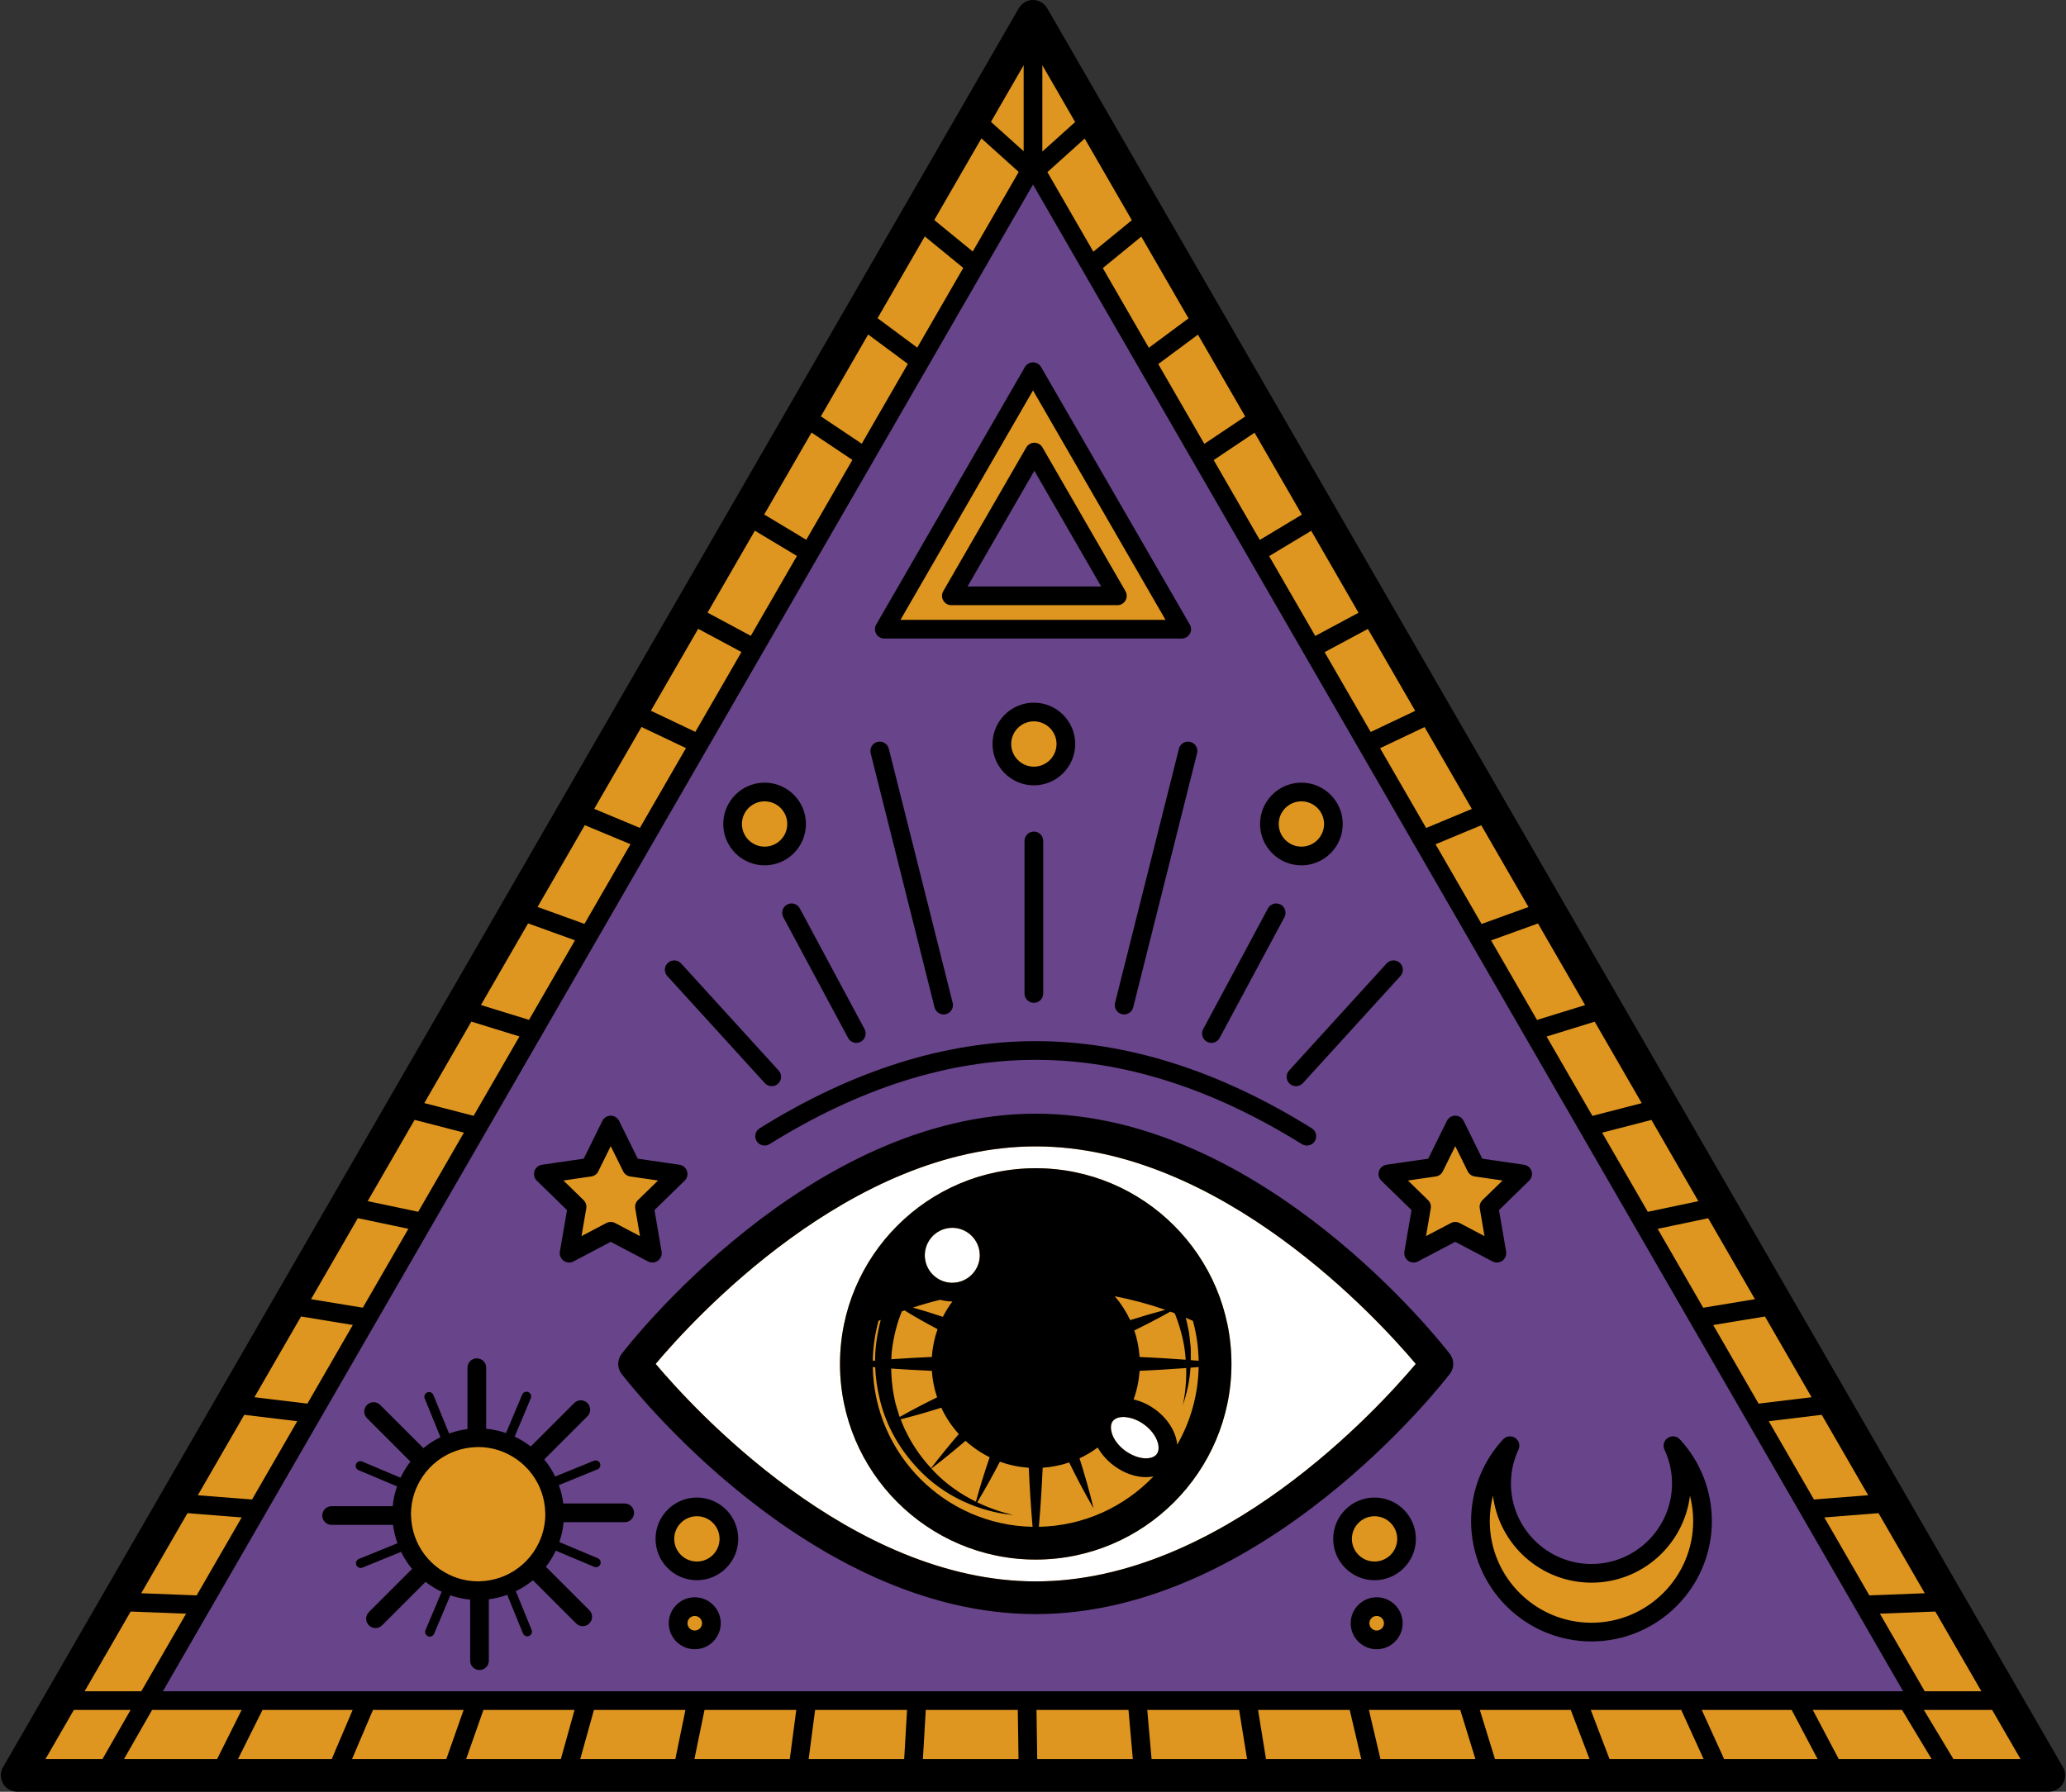
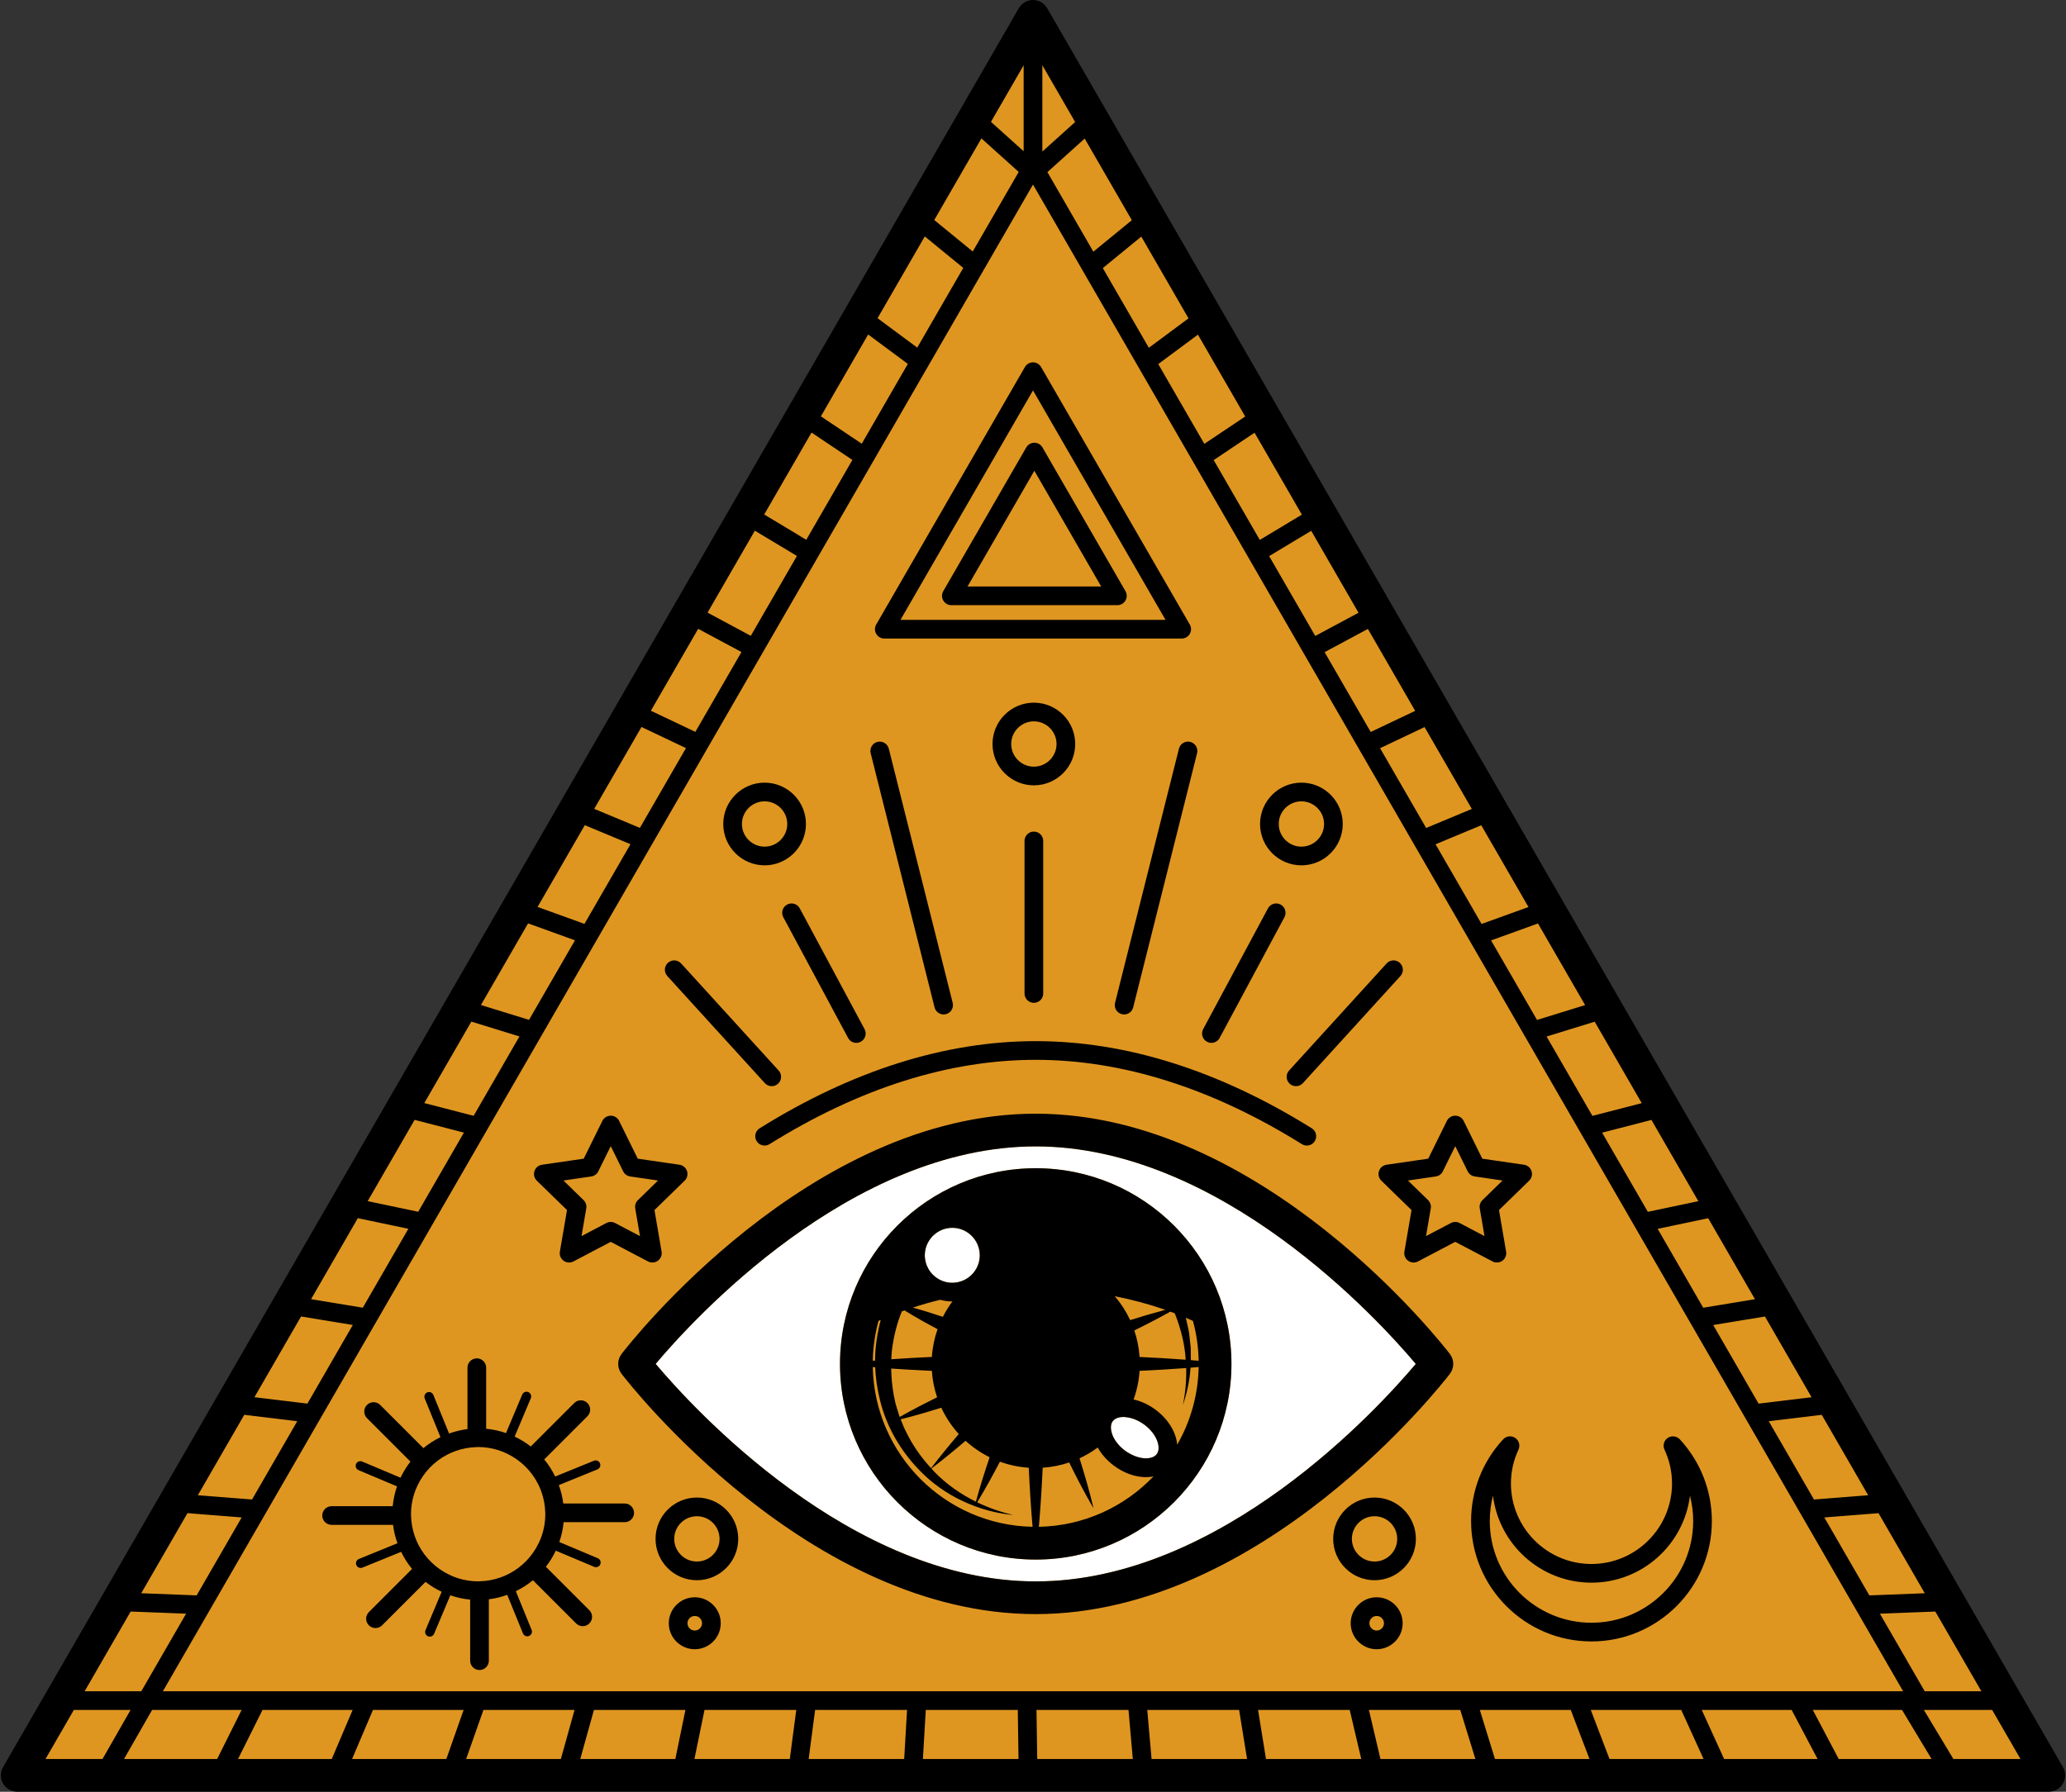
<svg xmlns="http://www.w3.org/2000/svg" fill="#000000" height="434.1" id="Illustration" preserveAspectRatio="xMidYMid meet" version="1.1" viewBox="-0.2 0.0 500.4 434.1" width="500.4" x="0" xml:space="preserve" y="0" zoomAndPan="magnify">
  <rect x="-0.2" y="0.0" width="500.4" height="434.1" fill="#333333" stroke="none" />
  <g id="change1_1">
    <path d="M3.962,430.679c-0.202,0-0.39-0.108-0.491-0.283 c-0.1-0.175-0.1-0.391,0.001-0.566L249.509,3.679 c0.101-0.175,0.289-0.283,0.49-0.283s0.39,0.108,0.491,0.283l246.038,426.151 c0.101,0.175,0.101,0.391-0.001,0.567c-0.1,0.174-0.288,0.282-0.49,0.282 H3.962z" fill="#df9620" />
  </g>
  <g id="change2_1">
-     <path d="M250.329,111.791l18.145,31.429h-36.29L250.329,111.791z M462.709,410.87 H37.292L250,42.447L462.709,410.87z M323.842,372.824 c0,4.899,3.985,8.884,8.884,8.884c4.899,0,8.884-3.985,8.884-8.884 c0-4.898-3.985-8.883-8.884-8.883C327.827,363.941,323.842,367.926,323.842,372.824z M328.079,393.264c0,2.845,2.315,5.161,5.161,5.161s5.161-2.316,5.161-5.161 s-2.315-5.161-5.161-5.161S328.079,390.419,328.079,393.264z M168.077,398.425 c2.846,0,5.161-2.316,5.161-5.161s-2.315-5.161-5.161-5.161 c-2.846,0-5.161,2.316-5.161,5.161S165.231,398.425,168.077,398.425z M177.475,372.824 c0-4.898-3.985-8.883-8.884-8.883c-4.899,0-8.884,3.985-8.884,8.883 c0,4.899,3.985,8.884,8.884,8.884C173.49,381.708,177.475,377.723,177.475,372.824z M208.205,249.855l-15.691-29.248c-0.197-0.368-0.58-0.597-0.999-0.597 c-0.187,0-0.367,0.045-0.534,0.135c-0.266,0.143-0.461,0.38-0.548,0.67 s-0.056,0.596,0.087,0.862l15.691,29.248c0.197,0.368,0.58,0.597,0.999,0.597 c0.187,0,0.367-0.045,0.533-0.135c0.266-0.143,0.461-0.38,0.548-0.67 S208.348,250.121,208.205,249.855z M184.991,208.512c4.899,0,8.884-3.985,8.884-8.884 c0-4.898-3.985-8.883-8.884-8.883c-4.899,0-8.884,3.985-8.884,8.883 C176.107,204.527,180.092,208.512,184.991,208.512z M187.855,260.937 c0.014-0.303-0.09-0.591-0.293-0.815l-23.624-25.945 c-0.217-0.238-0.515-0.369-0.838-0.369c-0.282,0-0.553,0.105-0.762,0.295 c-0.224,0.203-0.354,0.482-0.369,0.784c-0.014,0.303,0.09,0.591,0.293,0.815 l23.624,25.945c0.217,0.238,0.515,0.369,0.838,0.369 c0.282,0,0.553-0.105,0.761-0.295C187.71,261.517,187.84,261.238,187.855,260.937z M323.892,199.628c0-4.898-3.985-8.883-8.884-8.883s-8.884,3.985-8.884,8.883 c0,4.899,3.985,8.884,8.884,8.884S323.892,204.527,323.892,199.628z M292.216,249.855 c-0.143,0.266-0.174,0.573-0.087,0.862c0.087,0.29,0.282,0.527,0.549,0.671 c0.166,0.088,0.345,0.134,0.533,0.134c0.419,0,0.802-0.229,0.999-0.596 l15.691-29.249c0.143-0.266,0.174-0.573,0.087-0.862 c-0.087-0.29-0.282-0.527-0.549-0.671c-0.166-0.088-0.346-0.134-0.533-0.134 c-0.419,0-0.801,0.228-0.999,0.596L292.216,249.855z M312.935,261.72 c0.209,0.19,0.479,0.295,0.762,0.295c0.323,0,0.621-0.132,0.838-0.37 l23.623-25.943c0.203-0.224,0.307-0.513,0.293-0.816 c-0.014-0.302-0.145-0.58-0.369-0.784c-0.21-0.191-0.48-0.296-0.762-0.296 c-0.322,0-0.62,0.132-0.838,0.37l-23.623,25.944 c-0.203,0.224-0.308,0.513-0.293,0.816 C312.581,261.238,312.711,261.517,312.935,261.72z M317.429,275.014 c-0.069-0.294-0.248-0.544-0.504-0.704 c-22.296-13.896-44.591-20.942-66.267-20.942s-43.971,7.046-66.267,20.942 c-0.256,0.16-0.436,0.41-0.504,0.704c-0.069,0.295-0.018,0.598,0.142,0.854 c0.208,0.335,0.568,0.534,0.963,0.534c0.21,0,0.416-0.06,0.596-0.171 c21.932-13.668,43.825-20.599,65.069-20.599s43.137,6.931,65.069,20.599 c0.18,0.112,0.386,0.171,0.596,0.171c0.395,0,0.754-0.199,0.963-0.533 C317.447,275.612,317.498,275.309,317.429,275.014z M164.211,283.299l-10.689-1.552 l-4.781-9.687c-0.192-0.389-0.581-0.631-1.015-0.631s-0.823,0.242-1.015,0.631 l-4.78,9.687l-10.69,1.552c-0.423,0.062-0.781,0.364-0.913,0.77 c-0.134,0.413-0.025,0.859,0.286,1.162l7.735,7.54l-1.826,10.645 c-0.073,0.421,0.104,0.856,0.45,1.108c0.195,0.14,0.425,0.216,0.665,0.216 c0.183,0,0.365-0.045,0.528-0.13l9.56-5.026l9.561,5.027 c0.16,0.083,0.343,0.128,0.527,0.128c0.241,0,0.471-0.074,0.664-0.214 c0.347-0.252,0.523-0.686,0.451-1.108l-1.826-10.645l7.734-7.541 c0.311-0.303,0.421-0.747,0.286-1.16 C164.992,283.663,164.633,283.361,164.211,283.299z M342.714,304.609l9.56-5.026 l9.561,5.027c0.16,0.083,0.343,0.128,0.527,0.128 c0.241,0,0.471-0.074,0.664-0.216c0.347-0.251,0.523-0.685,0.451-1.107 l-1.826-10.645l7.734-7.541c0.311-0.303,0.421-0.747,0.286-1.16 c-0.132-0.408-0.49-0.71-0.913-0.772l-10.689-1.552l-4.781-9.687 c-0.192-0.389-0.581-0.631-1.015-0.631s-0.823,0.242-1.015,0.631l-4.78,9.687 l-10.689,1.552c-0.423,0.062-0.781,0.364-0.913,0.77 c-0.134,0.413-0.024,0.859,0.286,1.162l7.735,7.54l-1.827,10.645 c-0.072,0.421,0.104,0.856,0.45,1.108c0.195,0.14,0.425,0.216,0.665,0.216 C342.369,304.739,342.552,304.694,342.714,304.609z M212.6,180.838 c-0.291,0.073-0.538,0.255-0.693,0.515c-0.155,0.26-0.2,0.564-0.127,0.857 l15.473,61.571c0.127,0.505,0.578,0.857,1.096,0.857 c0.093,0,0.186-0.011,0.278-0.034c0.293-0.074,0.54-0.256,0.695-0.516 c0.155-0.26,0.2-0.564,0.127-0.857l-15.473-61.571 c-0.127-0.504-0.578-0.856-1.098-0.856 C212.785,180.804,212.691,180.815,212.6,180.838z M288.514,181.353 c-0.155-0.26-0.402-0.442-0.695-0.516c-0.092-0.023-0.185-0.034-0.276-0.034 c-0.52,0-0.971,0.352-1.098,0.857l-15.473,61.571 c-0.074,0.293-0.029,0.597,0.127,0.857c0.155,0.26,0.402,0.442,0.695,0.516 c0.092,0.022,0.185,0.034,0.278,0.034c0.518,0,0.969-0.352,1.096-0.856 l15.473-61.572C288.714,181.917,288.669,181.613,288.514,181.353z M249.078,240.69 c0,0.625,0.508,1.132,1.132,1.132c0.624,0,1.132-0.507,1.132-1.132V203.731 c0-0.625-0.508-1.132-1.132-1.132c-0.624,0-1.132,0.507-1.132,1.132V240.69z M241.327,180.249c0,4.899,3.985,8.884,8.884,8.884 c4.899,0,8.884-3.985,8.884-8.884c0-4.898-3.985-8.883-8.884-8.883 C245.312,171.366,241.327,175.351,241.327,180.249z M250.98,89.488 c-0.201-0.349-0.576-0.566-0.98-0.566s-0.779,0.217-0.98,0.565l-36.015,62.381 c-0.202,0.349-0.202,0.783,0,1.132c0.201,0.349,0.576,0.566,0.98,0.566h72.031 c0.403,0,0.779-0.217,0.98-0.565c0.202-0.35,0.202-0.784,0-1.133L250.98,89.488z M102.279,352.366l-11.193-11.193c-0.214-0.214-0.498-0.332-0.8-0.332 c-0.302,0-0.586,0.117-0.8,0.332c-0.442,0.441-0.442,1.16-0.001,1.601 l11.232,11.232l-0.614,0.789c-0.884,1.135-1.646,2.377-2.266,3.69l-0.463,0.982 l-0.346,0.999c-0.515,1.497-0.847,3.023-0.989,4.54l-0.096,1.027H80.121 c-0.624,0-1.132,0.507-1.132,1.132c0,0.625,0.508,1.132,1.132,1.132h15.872 l0.124,0.992c0.178,1.419,0.52,2.836,1.016,4.209l0.37,1.022l-10.35,4.216 l10.35-4.215l0.465,0.946c0.71,1.446,1.555,2.762,2.51,3.913l0.659,0.794 l-11.193,11.192c-0.441,0.441-0.441,1.16,0,1.601 c0.214,0.214,0.498,0.332,0.8,0.332s0.586-0.117,0.8-0.332l11.232-11.231 l0.789,0.612c1.136,0.883,2.378,1.646,3.691,2.266l0.98,0.463l-0.001,0.001 l1,0.345c1.497,0.515,3.024,0.848,4.54,0.988l1.027,0.096v15.824 c0,0.625,0.508,1.132,1.132,1.132s1.132-0.507,1.132-1.132v-15.872l0.992-0.124 c1.417-0.177,2.833-0.518,4.209-1.016l1.022-0.37l0.947-0.465 c1.445-0.711,2.761-1.554,3.912-2.509l0.794-0.659l11.192,11.192 c0.214,0.214,0.498,0.332,0.8,0.332c0.302,0,0.586-0.117,0.8-0.332 c0.442-0.441,0.442-1.16,0.001-1.601l-11.233-11.233l0.615-0.788 c0.884-1.134,1.646-2.375,2.266-3.69l0.463-0.982l0.346-0.999 c0.516-1.499,0.848-3.028,0.989-4.541l0.095-1.027h15.824 c0.624,0,1.132-0.507,1.132-1.132c0-0.625-0.508-1.132-1.132-1.132h-15.872 l-0.124-0.992c-0.178-1.419-0.52-2.835-1.017-4.21l-0.369-1.021l-0.466-0.947 c-0.71-1.446-1.554-2.761-2.509-3.912l-0.659-0.794l11.192-11.192 c0.441-0.441,0.441-1.16,0-1.601c-0.214-0.214-0.498-0.332-0.8-0.332 c-0.302,0-0.586,0.117-0.8,0.332l-11.233,11.232l-0.789-0.615 c-1.13-0.88-2.372-1.643-3.691-2.266l-0.979-0.463l-1.001-0.345 c-1.497-0.515-3.025-0.848-4.54-0.988l-1.027-0.096v-15.824 c0-0.625-0.508-1.132-1.132-1.132s-1.132,0.507-1.132,1.132v15.872l-0.992,0.124 c-1.417,0.177-2.833,0.518-4.209,1.016l-1.022,0.37l-0.947,0.465 c-1.445,0.71-2.761,1.554-3.911,2.51L102.279,352.366z M151.248,332.155 c1.81,2.358,44.966,57.761,99.41,57.761c54.443,0,97.6-55.403,99.411-57.762 c0.779-1.015,0.779-2.432-0.001-3.448c-1.81-2.358-44.969-57.762-99.41-57.762 c-54.442,0-97.6,55.404-99.411,57.763 C150.469,329.722,150.469,331.139,151.248,332.155z M413.294,368.51 c0-7.079-2.65-13.839-7.462-19.035c-0.213-0.23-0.516-0.361-0.831-0.361 c-0.225,0-0.444,0.066-0.631,0.191c-0.465,0.312-0.631,0.908-0.395,1.417 c1.283,2.758,1.933,5.677,1.933,8.675c0,11.381-9.259,20.641-20.641,20.641 c-11.381,0-20.641-9.26-20.641-20.641c0-2.999,0.65-5.917,1.932-8.676 c0.237-0.508,0.07-1.103-0.395-1.415c-0.188-0.126-0.406-0.193-0.632-0.193 c-0.314,0-0.617,0.133-0.83,0.363c-4.812,5.197-7.463,11.957-7.463,19.035 c0,15.455,12.573,28.027,28.027,28.027 C400.721,396.537,413.294,383.964,413.294,368.51z" fill="#68448a" />
-   </g>
+     </g>
  <g id="change3_1">
    <path d="M250.659,277.736c-44.885,0-83.111,42.061-92.053,52.692 c8.952,10.628,47.228,52.696,92.053,52.696c44.885,0,83.111-42.061,92.053-52.691 C333.76,319.805,295.484,277.736,250.659,277.736z M250.659,377.837 c-26.141,0-47.407-21.267-47.407-47.406c0-26.141,21.267-47.407,47.407-47.407 s47.407,21.267,47.407,47.407C298.066,356.57,276.799,377.837,250.659,377.837z M235.133,299.393c1.218,1.207,1.974,2.879,1.974,4.725 c0,2.783-1.718,5.169-4.147,6.162c-0.017,0.007-0.035,0.012-0.052,0.019 c-0.606,0.242-1.254,0.396-1.932,0.449c-0.117,0.009-0.235,0.015-0.355,0.018 c-0.058,0.002-0.114,0.009-0.172,0.009c-0.682,0-1.341-0.104-1.961-0.296 c-0.367-0.113-0.718-0.262-1.055-0.434c-1.164-0.595-2.131-1.52-2.775-2.654 c-0.247-0.436-0.447-0.901-0.592-1.391c-0.076-0.258-0.133-0.523-0.178-0.793 c-0.059-0.355-0.097-0.718-0.097-1.09c0-0.12,0.012-0.237,0.018-0.356 c0.003-0.057,0.004-0.114,0.009-0.171c0.03-0.382,0.095-0.754,0.187-1.115 c0.009-0.036,0.018-0.072,0.028-0.108c0.097-0.355,0.222-0.699,0.374-1.027 c0.11-0.238,0.234-0.468,0.37-0.689c0.846-1.38,2.176-2.43,3.756-2.906 c0.222-0.067,0.45-0.12,0.682-0.164c0.4-0.076,0.812-0.119,1.234-0.119 C232.274,297.461,233.929,298.2,235.133,299.393z M279.977,352.286 c-1.02,1.366-3.998,1.471-6.917-0.339c-0.255-0.159-0.511-0.307-0.764-0.495 c-1.591-1.186-2.617-2.612-3.104-3.926c-0.04-0.107-0.057-0.208-0.089-0.313 c-0.357-1.159-0.302-2.21,0.2-2.884c0.657-0.881,1.853-1.038,2.62-1.038 c0.069,0,0.134,0.001,0.195,0.003c0.069,0.002,0.143,0.023,0.213,0.028 c1.517,0.104,3.197,0.758,4.652,1.843 C280.128,347.508,281.085,350.799,279.977,352.286z" fill="#ffffff" />
  </g>
  <g id="change4_1">
    <path d="M499.469,428.132L253.431,1.981C252.723,0.755,251.415,0,250,0 s-2.723,0.755-3.431,1.981L0.531,428.132c-0.707,1.226-0.707,2.736,0,3.962 c0.708,1.226,2.016,1.981,3.431,1.981h492.076c1.415,0,2.723-0.755,3.431-1.981 C500.177,430.868,500.177,429.358,499.469,428.132z M472.925,426.151l-7.154-11.885 h16.543l6.862,11.885H472.925z M445.153,426.151l-6.282-11.885h21.616l7.154,11.885 H445.153z M417.389,426.151l-5.41-11.885h21.771l6.282,11.885H417.389z M389.635,426.151l-4.537-11.885h21.908l5.409,11.885H389.635z M361.889,426.151 l-3.665-11.885h22.026l4.537,11.885H361.889z M334.155,426.151l-2.793-11.885h22.124 l3.665,11.885H334.155z M306.433,426.151l-1.921-11.885h22.2l2.793,11.885H306.433z M278.721,426.151l-1.048-11.885h22.252l1.921,11.885H278.721z M251.023,426.151 l-0.176-11.885h22.281l1.048,11.885H251.023z M223.335,426.151l0.696-11.885h22.286 l0.176,11.885H223.335z M195.661,426.151l1.568-11.885h22.267l-0.696,11.885H195.661z M167.997,426.151l2.441-11.885h22.224l-1.568,11.885H167.997z M140.346,426.151 l3.313-11.885h22.157l-2.441,11.885H140.346z M112.705,426.151l4.185-11.885h22.068 l-3.313,11.885H112.705z M85.075,426.151l5.058-11.885h21.958l-4.185,11.885H85.075z M57.454,426.151l5.93-11.885h21.828l-5.058,11.885H57.454z M29.842,426.151 l6.802-11.885h21.681l-5.93,11.885H29.842z M10.824,426.151l6.862-11.885h13.742 l-6.802,11.885H10.824z M31.449,390.426l13.425,0.518L34.024,409.738H20.3 L31.449,390.426z M45.209,366.593l13.128,1.034l-10.904,18.886l-13.425-0.518 L45.209,366.593z M58.967,342.764l12.83,1.549l-10.952,18.969L47.718,362.248 L58.967,342.764z M72.721,318.941l12.533,2.062l-10.997,19.047l-12.83-1.549 L72.721,318.941z M86.472,295.123l12.238,2.575L87.674,316.812l-12.533-2.063 L86.472,295.123z M100.22,271.311l11.943,3.086l-11.071,19.176l-12.238-2.575 L100.22,271.311z M113.965,247.505l11.648,3.596l-11.1,19.226l-11.943-3.086 L113.965,247.505z M127.705,223.706l11.355,4.104l-11.126,19.27l-11.648-3.596 L127.705,223.706z M141.443,199.912l11.062,4.611l-11.145,19.304l-11.355-4.104 L141.443,199.912z M155.176,176.124l10.77,5.117l-11.159,19.328l-11.062-4.612 L155.176,176.124z M168.906,152.344l10.479,5.622l-11.167,19.342l-10.77-5.117 L168.906,152.344z M182.633,128.568l10.188,6.126l-11.171,19.348l-10.478-5.622 L182.633,128.568z M196.356,104.799l9.898,6.627l-11.169,19.345l-10.188-6.125 L196.356,104.799z M210.075,81.036l9.609,7.128l-11.161,19.332l-9.898-6.627 L210.075,81.036z M223.791,57.279l9.32,7.628l-11.149,19.31l-9.609-7.128 L223.791,57.279z M237.504,33.528l9.032,8.126l-11.131,19.279l-9.32-7.628 L237.504,33.528z M247.736,15.806v20.837l-7.918-7.123L247.736,15.806z M273.937,53.347l-9.32,7.628l-11.129-19.277l9.032-8.126L273.937,53.347z M287.667,77.127l-9.609,7.129l-11.147-19.308l9.32-7.628L287.667,77.127z M301.395,100.904l-9.898,6.627l-11.159-19.328l9.609-7.128L301.395,100.904z M315.121,124.679l-10.188,6.126l-11.168-19.343l9.898-6.627L315.121,124.679z M328.845,148.45l-10.478,5.622l-11.169-19.346l10.188-6.126L328.845,148.45z M342.568,172.218l-10.77,5.117l-11.166-19.34l10.479-5.622L342.568,172.218z M356.289,195.983l-11.062,4.611l-11.158-19.326l10.77-5.117L356.289,195.983z M370.007,219.744l-11.355,4.104l-11.143-19.301l11.062-4.611L370.007,219.744z M383.724,243.503l-11.648,3.596l-11.124-19.267l11.355-4.104L383.724,243.503z M397.44,267.258l-11.943,3.086l-11.099-19.223l11.648-3.596L397.44,267.258z M411.154,291.012l-12.238,2.574l-11.069-19.173l11.943-3.086L411.154,291.012z M424.865,314.761l-12.533,2.063l-11.034-19.112l12.238-2.574L424.865,314.761z M438.576,338.509l-12.83,1.549l-10.995-19.044l12.533-2.063L438.576,338.509z M452.285,362.254l-13.127,1.034l-10.95-18.966l12.83-1.549L452.285,362.254z M465.994,385.997l-13.425,0.518l-10.902-18.884l13.128-1.034L465.994,385.997z M479.7,409.738h-13.724l-10.849-18.791l13.425-0.518L479.7,409.738z M408.4,409.738 h-0.003H328.445h-0.006h-26.487h-0.009h-53.428h-79.899h-0.053H88.652h-0.021H39.252 l51.558-89.302l0.004-0.007L250,44.711L460.748,409.738H408.4z M252.264,36.709 V15.806l7.943,13.757L252.264,36.709z M213.985,154.698h72.031 c0.809,0,1.556-0.431,1.96-1.132c0.405-0.701,0.405-1.563,0-2.264l-36.016-62.38 c-0.404-0.701-1.152-1.132-1.96-1.132c-0.809,0-1.556,0.431-1.96,1.132 l-36.015,62.38c-0.405,0.701-0.405,1.563,0,2.264 C212.428,154.266,213.176,154.698,213.985,154.698z M250,94.581l32.094,55.588 h-64.188L250,94.581z M272.396,143.22l-20.106-34.825 c-0.404-0.701-1.152-1.132-1.96-1.132c-0.809,0-1.556,0.431-1.96,1.132 l-20.106,34.825c-0.405,0.701-0.405,1.563,0,2.264 c0.404,0.701,1.152,1.132,1.96,1.132h40.212c0.809,0,1.556-0.431,1.96-1.132 C272.8,144.783,272.8,143.921,272.396,143.22z M234.144,142.088l16.185-28.033 l16.185,28.033H234.144z M183.793,273.349c22.478-14.01,44.975-21.113,66.865-21.113 s44.387,7.103,66.865,21.113c1.061,0.661,1.386,2.057,0.724,3.118 c-0.429,0.689-1.168,1.067-1.923,1.067c-0.409,0-0.822-0.111-1.195-0.343 c-21.749-13.554-43.441-20.428-64.471-20.428s-42.722,6.873-64.471,20.428 c-1.061,0.661-2.457,0.337-3.118-0.724 C182.408,275.406,182.732,274.01,183.793,273.349z M250.21,201.467 c1.25,0,2.264,1.014,2.264,2.264v36.959c0,1.25-1.014,2.264-2.264,2.264 c-1.25,0-2.264-1.014-2.264-2.264V203.731 C247.946,202.481,248.96,201.467,250.21,201.467z M210.683,182.486 c-0.305-1.213,0.431-2.443,1.644-2.747c1.214-0.302,2.442,0.431,2.747,1.644 l15.473,61.571c0.305,1.213-0.431,2.443-1.644,2.747 c-0.185,0.046-0.371,0.069-0.553,0.069c-1.013,0-1.936-0.684-2.194-1.712 L210.683,182.486z M193.512,220.072l15.691,29.248 c0.591,1.102,0.177,2.474-0.925,3.065c-0.34,0.182-0.707,0.269-1.068,0.269 c-0.807,0-1.588-0.432-1.997-1.194l-15.691-29.248 c-0.591-1.102-0.177-2.474,0.925-3.065 C191.549,218.557,192.921,218.97,193.512,220.072z M161.426,236.464 c-0.842-0.924-0.774-2.357,0.15-3.198c0.925-0.842,2.356-0.775,3.198,0.149 l23.624,25.944c0.842,0.924,0.774,2.357-0.15,3.198 c-0.434,0.396-0.98,0.59-1.524,0.59c-0.615,0-1.228-0.249-1.675-0.74 L161.426,236.464z M288.095,179.739c1.213,0.304,1.949,1.534,1.644,2.747 l-15.473,61.571c-0.258,1.028-1.181,1.712-2.194,1.712 c-0.183,0-0.368-0.022-0.553-0.069c-1.213-0.304-1.949-1.534-1.644-2.747 l15.473-61.571C285.653,180.169,286.886,179.435,288.095,179.739z M291.218,249.32 l15.691-29.248c0.59-1.102,1.962-1.516,3.065-0.925 c1.102,0.591,1.516,1.963,0.925,3.065l-15.691,29.248 c-0.408,0.762-1.189,1.194-1.997,1.194c-0.361,0-0.727-0.086-1.068-0.269 C291.041,251.794,290.627,250.422,291.218,249.32z M312.023,259.359l23.623-25.944 c0.842-0.925,2.273-0.994,3.198-0.149c0.924,0.841,0.992,2.274,0.15,3.198 l-23.623,25.944c-0.447,0.491-1.06,0.74-1.675,0.74 c-0.544,0-1.09-0.195-1.524-0.59C311.249,261.716,311.181,260.283,312.023,259.359z M250.659,269.813c-54.984,0-98.484,55.828-100.309,58.205 c-1.093,1.424-1.093,3.402,0,4.826c1.824,2.377,45.324,58.204,100.309,58.204 s98.484-55.827,100.309-58.204c1.093-1.424,1.093-3.402,0-4.826 C349.143,325.641,305.643,269.813,250.659,269.813z M250.659,383.124 c-44.825,0-83.101-42.067-92.053-52.696c8.942-10.632,47.167-52.692,92.053-52.692 c44.825,0,83.101,42.068,92.053,52.697 C333.769,341.064,295.544,383.124,250.659,383.124z M250.659,283.024 c-26.141,0-47.407,21.267-47.407,47.407c0,26.139,21.267,47.406,47.407,47.406 s47.407-21.267,47.407-47.406C298.066,304.29,276.799,283.024,250.659,283.024z M251.421,369.894c0.417-4.77,0.707-9.54,0.924-14.309 c2.232-0.148,4.382-0.586,6.418-1.276c1.842,3.759,3.777,7.481,5.907,11.125 c-0.973-4.107-2.14-8.136-3.401-12.128c1.562-0.725,3.038-1.602,4.407-2.618 c0.896,1.601,2.21,3.123,3.914,4.393c2.493,1.858,5.263,2.786,7.768,2.786 c0.627,0,1.237-0.06,1.822-0.176C272.15,365.042,262.322,369.686,251.421,369.894z M211.194,331.193c0.194,0.017,0.388,0.031,0.583,0.048 c0.103,2.503,0.458,4.993,1.031,7.422c1.714,7.654,6.106,14.519,11.845,19.592 c3.316,2.898,7.154,5.117,11.219,6.627c-0.018,0.069-0.04,0.137-0.058,0.206 c-0,0-0,0.001-0,0.001c0.038-0.062,0.073-0.125,0.111-0.186 c3.021,1.117,6.162,1.855,9.327,2.131c-3.05-0.69-5.993-1.731-8.769-3.069 c1.955-3.231,3.774-6.521,5.505-9.847c2.2,0.805,4.546,1.307,6.984,1.468 c0.217,4.769,0.507,9.54,0.924,14.309 C228.731,369.49,211.598,352.358,211.194,331.193z M212.58,320.012 c0.175-0.08,0.357-0.154,0.533-0.233c-0.621,2.369-1.045,4.787-1.26,7.217 c-0.07,0.875-0.101,1.751-0.104,2.627c-0.185,0.015-0.37,0.029-0.555,0.045 C211.258,326.333,211.735,323.098,212.58,320.012z M284.578,318.787 c1.266,3.376,2.204,6.951,2.399,10.621c0,0.002,0,0.004,0.001,0.006 c-3.721-0.281-7.443-0.493-11.164-0.663c-0.147-2.234-0.585-4.387-1.277-6.425 c2.939-1.44,5.849-2.95,8.722-4.555c0.354,0.13,0.71,0.258,1.059,0.391 C284.4,318.373,284.501,318.575,284.578,318.787z M229.216,297.581 c0.4-0.076,0.812-0.119,1.234-0.119c1.825,0,3.48,0.739,4.683,1.932 c1.218,1.207,1.974,2.879,1.974,4.725c0,2.783-1.718,5.169-4.147,6.162 c-0.017,0.007-0.035,0.012-0.052,0.019c-0.606,0.242-1.254,0.396-1.932,0.449 c-0.117,0.009-0.235,0.015-0.355,0.018c-0.058,0.002-0.114,0.009-0.172,0.009 c-0.682,0-1.341-0.104-1.961-0.296c-0.367-0.113-0.718-0.262-1.055-0.434 c-1.164-0.595-2.131-1.52-2.775-2.654c-0.247-0.436-0.447-0.901-0.592-1.391 c-0.076-0.258-0.133-0.523-0.178-0.793c-0.059-0.355-0.097-0.718-0.097-1.09 c0-0.12,0.012-0.237,0.018-0.356c0.003-0.057,0.004-0.114,0.009-0.171 c0.03-0.382,0.095-0.754,0.187-1.115c0.009-0.036,0.018-0.072,0.028-0.108 c0.097-0.355,0.222-0.699,0.374-1.027c0.11-0.238,0.234-0.468,0.37-0.689 c0.846-1.38,2.176-2.43,3.756-2.906 C228.757,297.678,228.984,297.624,229.216,297.581z M227.52,314.9 c0.935,0.254,1.915,0.402,2.93,0.402c0.012,0,0.023-0.002,0.035-0.002 c-0.877,1.167-1.649,2.416-2.316,3.728c-2.405-0.805-4.83-1.561-7.29-2.235 C223.031,316.09,225.242,315.452,227.52,314.9z M269.812,314.038 c4.278,0.838,8.377,1.946,12.246,3.3c-2.869,0.758-5.707,1.593-8.523,2.483 C272.558,317.72,271.301,315.777,269.812,314.038z M272.296,351.451 c-1.591-1.186-2.617-2.612-3.104-3.926c-0.04-0.107-0.057-0.208-0.089-0.313 c-0.357-1.159-0.302-2.21,0.2-2.884c0.657-0.881,1.853-1.038,2.62-1.038 c0.069,0,0.134,0.001,0.195,0.003c0.069,0.002,0.143,0.023,0.213,0.028 c1.517,0.104,3.197,0.758,4.652,1.843c3.145,2.345,4.102,5.635,2.994,7.122 c-1.02,1.366-3.998,1.471-6.917-0.339 C272.804,351.788,272.549,351.64,272.296,351.451z M215.805,327.342 c0.395-3.305,1.168-6.559,2.423-9.631c0.221-0.081,0.443-0.161,0.665-0.24 c2.614,1.633,5.29,3.118,7.992,4.547c-0.753,2.126-1.226,4.383-1.381,6.727 c-3.275,0.149-6.55,0.324-9.825,0.558 C215.709,328.648,215.738,327.993,215.805,327.342z M225.504,332.117 c0.147,2.229,0.584,4.378,1.274,6.411c-3.057,1.498-6.083,3.074-9.067,4.754 l-0.086-0.213l-0.778-2.555c-0.272-0.847-0.384-1.737-0.586-2.599 c-0.38-2.101-0.576-4.23-0.611-6.359 C218.935,331.791,222.22,331.967,225.504,332.117z M227.786,341.046 c1.088,2.341,2.521,4.49,4.241,6.374c-2.302,2.694-4.549,5.444-6.715,8.273 c-2.162-2.346-4.033-4.939-5.508-7.733c-0.386-0.809-0.832-1.585-1.173-2.411 l-0.685-1.69C221.263,343.018,224.54,342.071,227.786,341.046z M233.669,349.063 c1.738,1.585,3.699,2.927,5.829,3.981c-1.213,3.544-2.337,7.126-3.327,10.766 c-3.729-1.838-7.14-4.229-10-7.178c-0.27-0.274-0.518-0.568-0.779-0.849 C228.223,353.614,230.973,351.366,233.669,349.063z M284.93,350 c-0.272-2.974-2.117-6.137-5.241-8.466c-1.649-1.229-3.486-2.077-5.325-2.488 c0.795-2.186,1.29-4.516,1.45-6.936c3.766-0.171,7.532-0.387,11.298-0.674 c0.032,1.163-0.003,2.33-0.073,3.495c-0.113,1.848-0.366,3.695-0.76,5.521 c1.008-2.913,1.674-5.984,1.875-9.102c0.656-0.053,1.313-0.105,1.969-0.162 C289.993,338.022,288.121,344.432,284.93,350z M290.123,329.673 c-0.634-0.055-1.268-0.106-1.902-0.156c0-0.048,0.003-0.096,0.003-0.143 c-0.003-0.947,0.007-1.9-0.017-2.853l-0.315-2.843 c-0.064-0.958-0.328-1.88-0.513-2.82c-0.113-0.534-0.23-1.068-0.362-1.598 c0.578,0.246,1.155,0.495,1.721,0.753 C289.583,323.099,290.06,326.335,290.123,329.673z M151.103,364.252h-14.873 c-0.193-1.545-0.561-3.033-1.075-4.454l9.343-3.805 c0.579-0.235,0.857-0.895,0.622-1.475c-0.237-0.58-0.897-0.86-1.476-0.621 l-9.373,3.818c-0.728-1.483-1.609-2.877-2.654-4.136l10.463-10.463 c0.884-0.884,0.884-2.317,0-3.201c-0.883-0.884-2.318-0.884-3.201,0l-10.525,10.525 c-1.203-0.937-2.51-1.739-3.902-2.397l3.917-9.299 c0.243-0.576-0.028-1.239-0.604-1.482c-0.576-0.24-1.24,0.028-1.482,0.605 l-3.926,9.322c-1.531-0.527-3.136-0.891-4.804-1.046v-14.792 c0-1.25-1.014-2.264-2.264-2.264s-2.264,1.014-2.264,2.264v14.873 c-1.545,0.193-3.032,0.56-4.453,1.074l-3.806-9.343 c-0.236-0.58-0.898-0.861-1.476-0.621c-0.579,0.235-0.857,0.896-0.621,1.475 l3.818,9.374c-1.483,0.728-2.877,1.609-4.136,2.654l-10.463-10.463 c-0.883-0.884-2.318-0.884-3.201,0c-0.884,0.884-0.884,2.317,0,3.201l10.525,10.525 c-0.936,1.203-1.739,2.51-2.396,3.902l-9.299-3.917 c-0.577-0.24-1.24,0.028-1.482,0.604c-0.243,0.577,0.028,1.24,0.604,1.483 l9.322,3.927c-0.527,1.53-0.89,3.135-1.046,4.802H80.121 c-1.25,0-2.264,1.014-2.264,2.264c0,1.25,1.014,2.264,2.264,2.264h14.873 c0.193,1.545,0.561,3.033,1.075,4.454l-9.343,3.805 c-0.579,0.235-0.857,0.895-0.622,1.475c0.179,0.44,0.602,0.705,1.049,0.705 c0.142,0,0.287-0.027,0.427-0.084l9.373-3.818 c0.728,1.483,1.609,2.877,2.654,4.136L89.145,390.566 c-0.884,0.884-0.884,2.317,0,3.201c0.442,0.442,1.021,0.663,1.601,0.663 s1.159-0.221,1.601-0.663l10.525-10.525c1.203,0.936,2.51,1.739,3.902,2.396 l-3.916,9.299c-0.243,0.576,0.028,1.239,0.604,1.482 c0.144,0.06,0.292,0.088,0.439,0.088c0.442,0,0.862-0.26,1.043-0.693 l3.926-9.321c1.531,0.527,3.136,0.891,4.804,1.046v14.792 c0,1.25,1.014,2.264,2.264,2.264c1.25,0,2.264-1.014,2.264-2.264v-14.873 c1.545-0.193,3.032-0.561,4.454-1.075l3.805,9.343 c0.179,0.44,0.602,0.705,1.049,0.705c0.142,0,0.287-0.027,0.427-0.084 c0.579-0.235,0.857-0.896,0.621-1.475l-3.818-9.374 c1.483-0.728,2.877-1.609,4.136-2.654l10.463,10.463 c0.442,0.442,1.021,0.663,1.601,0.663c0.579,0,1.159-0.221,1.601-0.663 c0.884-0.884,0.884-2.317,0-3.201l-10.525-10.525 c0.937-1.203,1.739-2.51,2.396-3.902l9.299,3.916 c0.144,0.06,0.292,0.088,0.439,0.088c0.442,0,0.862-0.26,1.044-0.693 c0.243-0.576-0.028-1.239-0.604-1.482l-9.322-3.926 c0.527-1.531,0.89-3.135,1.046-4.804h14.792c1.25,0,2.264-1.014,2.264-2.264 S152.354,364.252,151.103,364.252z M130.237,373.922 c-0.75,1.543-1.729,2.951-2.906,4.175c-0.003,0.003-0.005,0.006-0.008,0.009 c-1.241,1.289-2.689,2.371-4.294,3.198c-0.668,0.344-1.364,0.639-2.082,0.889 c-1.563,0.545-3.229,0.859-4.966,0.898c-0.06,0.002-0.119,0.008-0.18,0.009 c-0.064,0.001-0.125,0.009-0.189,0.009c-1.74,0-3.413-0.281-4.986-0.789 c-0.724-0.233-1.419-0.527-2.095-0.856c-1.543-0.751-2.952-1.73-4.177-2.907 c-0,0-0,0-0.001-0.001c-1.292-1.242-2.376-2.693-3.204-4.301 c-0.344-0.668-0.639-1.363-0.889-2.081c-0.545-1.563-0.859-3.229-0.898-4.967 c-0.001-0.06-0.008-0.119-0.009-0.18c-0.001-0.064-0.01-0.125-0.01-0.188 c0-1.739,0.281-3.412,0.788-4.985c0.234-0.724,0.527-1.42,0.856-2.096 c0.75-1.543,1.73-2.952,2.907-4.177c0,0,0,0,0.001-0.001 c1.242-1.292,2.692-2.376,4.299-3.203c0.668-0.344,1.364-0.639,2.082-0.89 c1.563-0.545,3.229-0.859,4.966-0.898c0.06-0.002,0.119-0.008,0.179-0.009 c0.064-0.001,0.126-0.01,0.19-0.01c1.74,0,3.413,0.281,4.986,0.789 c0.724,0.234,1.419,0.527,2.095,0.856c1.543,0.75,2.951,1.729,4.175,2.906 c0.003,0.002,0.005,0.004,0.008,0.007c1.29,1.241,2.372,2.689,3.199,4.295 c0.344,0.668,0.639,1.364,0.889,2.081c0.545,1.562,0.859,3.227,0.898,4.963 c0.001,0.065,0.009,0.128,0.01,0.193c0.001,0.061,0.009,0.119,0.009,0.18 c0,1.739-0.281,3.412-0.789,4.985C130.859,372.55,130.566,373.246,130.237,373.922z M406.663,348.705c-0.757-0.817-1.997-0.961-2.922-0.342 c-0.926,0.621-1.261,1.824-0.792,2.834c1.213,2.609,1.827,5.368,1.827,8.199 c0,10.758-8.752,19.509-19.509,19.509c-10.757,0-19.509-8.751-19.509-19.509 c0-2.832,0.615-5.591,1.827-8.199c0.47-1.01,0.134-2.213-0.791-2.833 c-0.926-0.621-2.166-0.476-2.923,0.34c-5.006,5.407-7.764,12.439-7.764,19.804 c0,16.078,13.081,29.159,29.159,29.159s29.159-13.081,29.159-29.159 C414.426,361.146,411.669,354.112,406.663,348.705z M385.267,393.141 c-13.582,0-24.632-11.05-24.632-24.632c0-2.096,0.265-4.161,0.777-6.15 c1.465,11.861,11.604,21.074,23.855,21.074c12.251,0,22.39-9.212,23.855-21.073 c0.512,1.99,0.777,4.053,0.777,6.149 C409.898,382.092,398.849,393.141,385.267,393.141z M137.133,293.166l-1.726,10.059 c-0.146,0.849,0.203,1.708,0.9,2.214c0.395,0.286,0.862,0.432,1.331,0.432 c0.36,0,0.722-0.086,1.053-0.26l9.034-4.75l9.034,4.75 c0.762,0.398,1.687,0.334,2.384-0.172c0.698-0.506,1.047-1.365,0.901-2.214 l-1.725-10.059l7.308-7.125c0.617-0.601,0.839-1.501,0.573-2.32 c-0.266-0.819-0.974-1.417-1.827-1.541l-10.1-1.467l-4.517-9.153 c-0.381-0.773-1.168-1.262-2.03-1.262s-1.649,0.49-2.03,1.262l-4.517,9.153 l-10.101,1.467c-0.853,0.124-1.561,0.722-1.827,1.541 c-0.266,0.819-0.045,1.719,0.573,2.321L137.133,293.166z M144.712,283.783 l3.013-6.106l3.014,6.106c0.33,0.669,0.967,1.132,1.705,1.239l6.739,0.978 l-4.876,4.754c-0.533,0.52-0.777,1.269-0.651,2.003l1.151,6.711l-6.027-3.169 c-0.329-0.174-0.691-0.26-1.053-0.26s-0.724,0.086-1.053,0.26l-6.027,3.169 l1.151-6.711c0.126-0.734-0.118-1.483-0.651-2.004l-4.876-4.753l6.739-0.978 C143.745,284.915,144.383,284.452,144.712,283.783z M363.691,305.439 c0.698-0.506,1.047-1.365,0.901-2.214l-1.725-10.059l7.308-7.125 c0.617-0.601,0.839-1.501,0.573-2.32c-0.266-0.819-0.974-1.417-1.827-1.541 l-10.1-1.467l-4.517-9.153c-0.381-0.773-1.168-1.262-2.03-1.262 s-1.649,0.49-2.03,1.262l-4.517,9.153l-10.1,1.467 c-0.853,0.124-1.561,0.722-1.827,1.541c-0.266,0.819-0.045,1.719,0.573,2.321 l7.309,7.124l-1.726,10.059c-0.146,0.849,0.203,1.708,0.9,2.214 c0.395,0.286,0.862,0.432,1.331,0.432c0.36,0,0.722-0.086,1.053-0.26 l9.034-4.75l9.034,4.75C362.069,306.009,362.994,305.945,363.691,305.439z M345.193,299.469l1.151-6.711c0.126-0.734-0.118-1.483-0.651-2.004l-4.876-4.753 l6.739-0.978c0.737-0.107,1.375-0.57,1.705-1.239l3.014-6.106l3.014,6.106 c0.33,0.669,0.967,1.132,1.705,1.239l6.739,0.978l-4.876,4.754 c-0.533,0.52-0.777,1.269-0.651,2.003l1.151,6.711l-6.027-3.169 c-0.329-0.174-0.691-0.26-1.053-0.26c-0.362,0-0.724,0.086-1.053,0.26 L345.193,299.469z M168.077,386.971c-3.47,0-6.293,2.823-6.293,6.293 s2.823,6.293,6.293,6.293c3.47,0,6.293-2.823,6.293-6.293 S171.547,386.971,168.077,386.971z M168.077,395.029c-0.973,0-1.765-0.791-1.765-1.765 s0.792-1.765,1.765-1.765c0.973,0,1.765,0.791,1.765,1.765 S169.05,395.029,168.077,395.029z M168.592,362.809 c-5.523,0-10.015,4.492-10.015,10.015s4.493,10.016,10.015,10.016 s10.015-4.493,10.015-10.016S174.114,362.809,168.592,362.809z M168.592,378.312 c-3.026,0-5.488-2.462-5.488-5.488c0-3.025,2.462-5.487,5.488-5.487 s5.488,2.462,5.488,5.487C174.08,375.851,171.618,378.312,168.592,378.312z M184.991,209.644c5.523,0,10.015-4.493,10.015-10.016s-4.493-10.015-10.015-10.015 c-5.523,0-10.015,4.492-10.015,10.015S179.468,209.644,184.991,209.644z M184.991,194.14c3.026,0,5.488,2.462,5.488,5.487c0,3.027-2.462,5.488-5.488,5.488 c-3.026,0-5.488-2.462-5.488-5.488C179.503,196.602,181.964,194.14,184.991,194.14z M315.009,209.644c5.523,0,10.016-4.493,10.016-10.016s-4.493-10.015-10.016-10.015 s-10.015,4.492-10.015,10.015S309.486,209.644,315.009,209.644z M315.009,194.14 c3.026,0,5.488,2.462,5.488,5.487c0,3.027-2.462,5.488-5.488,5.488 s-5.488-2.462-5.488-5.488C309.521,196.602,311.983,194.14,315.009,194.14z M260.226,180.249c0-5.523-4.493-10.015-10.016-10.015s-10.015,4.492-10.015,10.015 s4.493,10.016,10.015,10.016S260.226,185.771,260.226,180.249z M244.723,180.249 c0-3.025,2.462-5.487,5.488-5.487c3.026,0,5.488,2.462,5.488,5.487 c0,3.027-2.462,5.488-5.488,5.488C247.184,185.737,244.723,183.275,244.723,180.249z M333.24,386.971c-3.47,0-6.293,2.823-6.293,6.293s2.823,6.293,6.293,6.293 s6.293-2.823,6.293-6.293S336.71,386.971,333.24,386.971z M333.24,395.029 c-0.973,0-1.765-0.791-1.765-1.765s0.792-1.765,1.765-1.765 s1.765,0.791,1.765,1.765S334.214,395.029,333.24,395.029z M332.725,362.809 c-5.523,0-10.016,4.492-10.016,10.015s4.493,10.016,10.016,10.016 s10.015-4.493,10.015-10.016S338.248,362.809,332.725,362.809z M332.725,378.312 c-3.026,0-5.488-2.462-5.488-5.488c0-3.025,2.462-5.487,5.488-5.487 s5.488,2.462,5.488,5.487C338.213,375.851,335.751,378.312,332.725,378.312z" fill="inherit" />
  </g>
</svg>